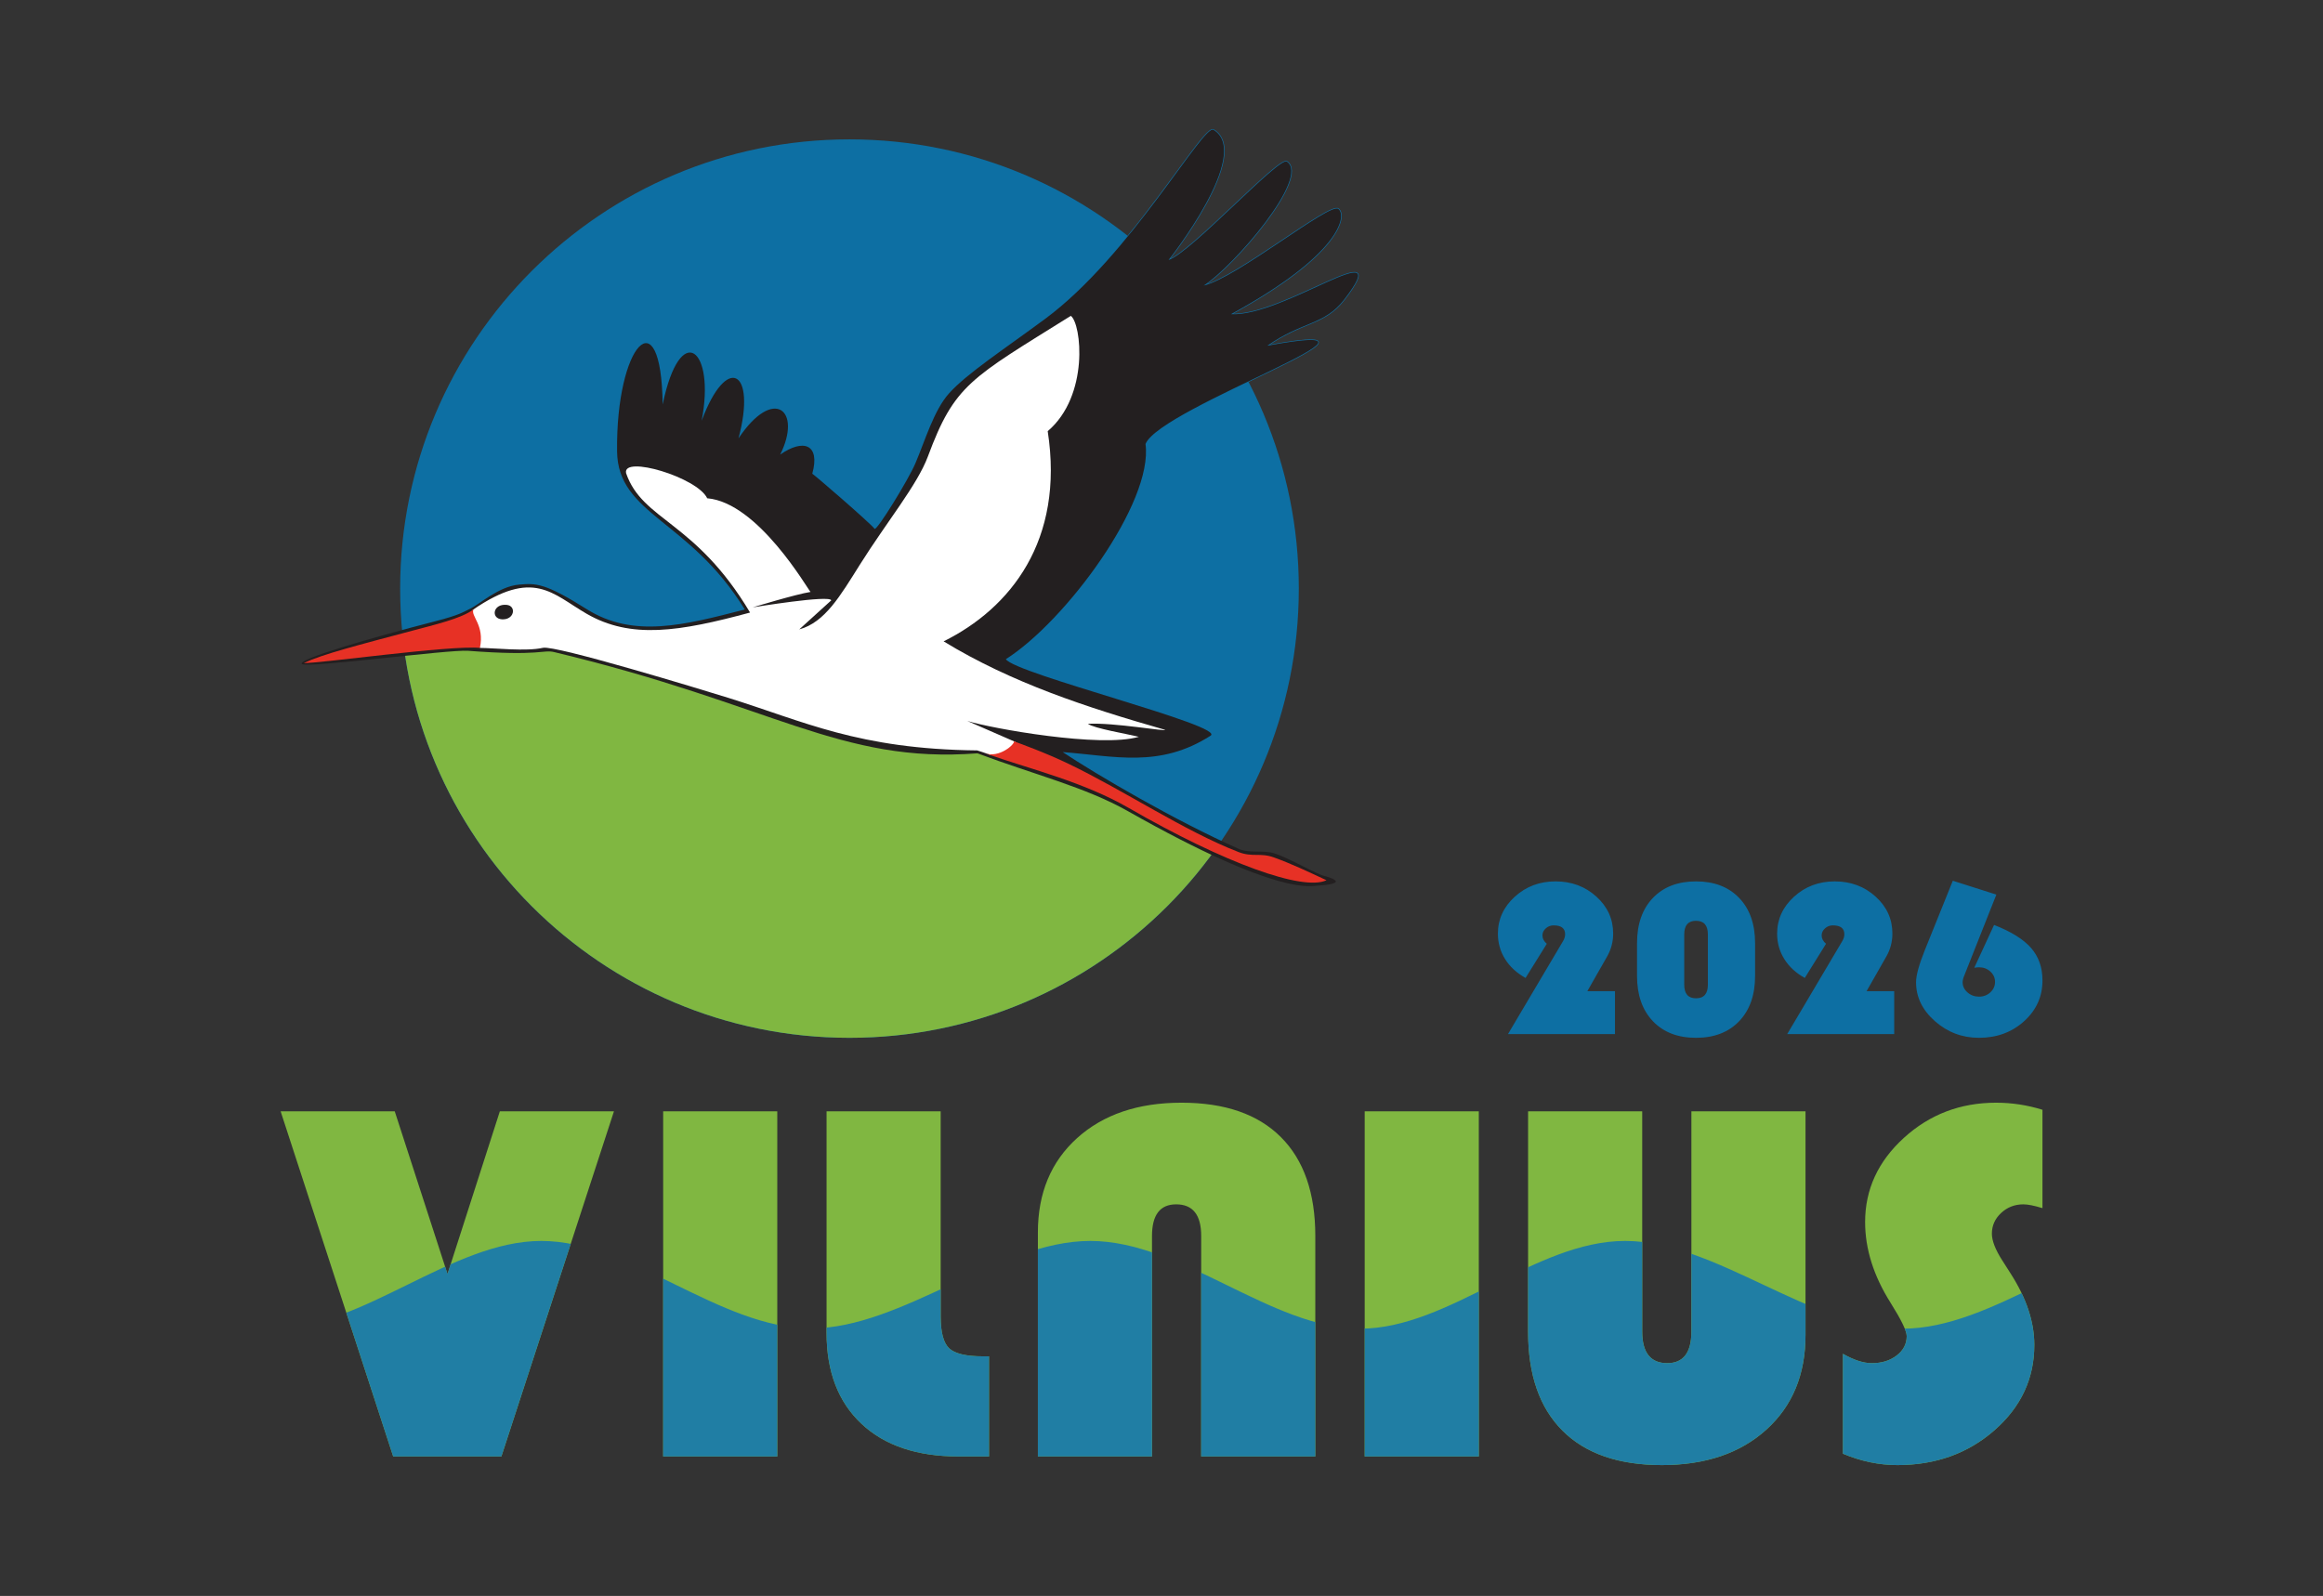
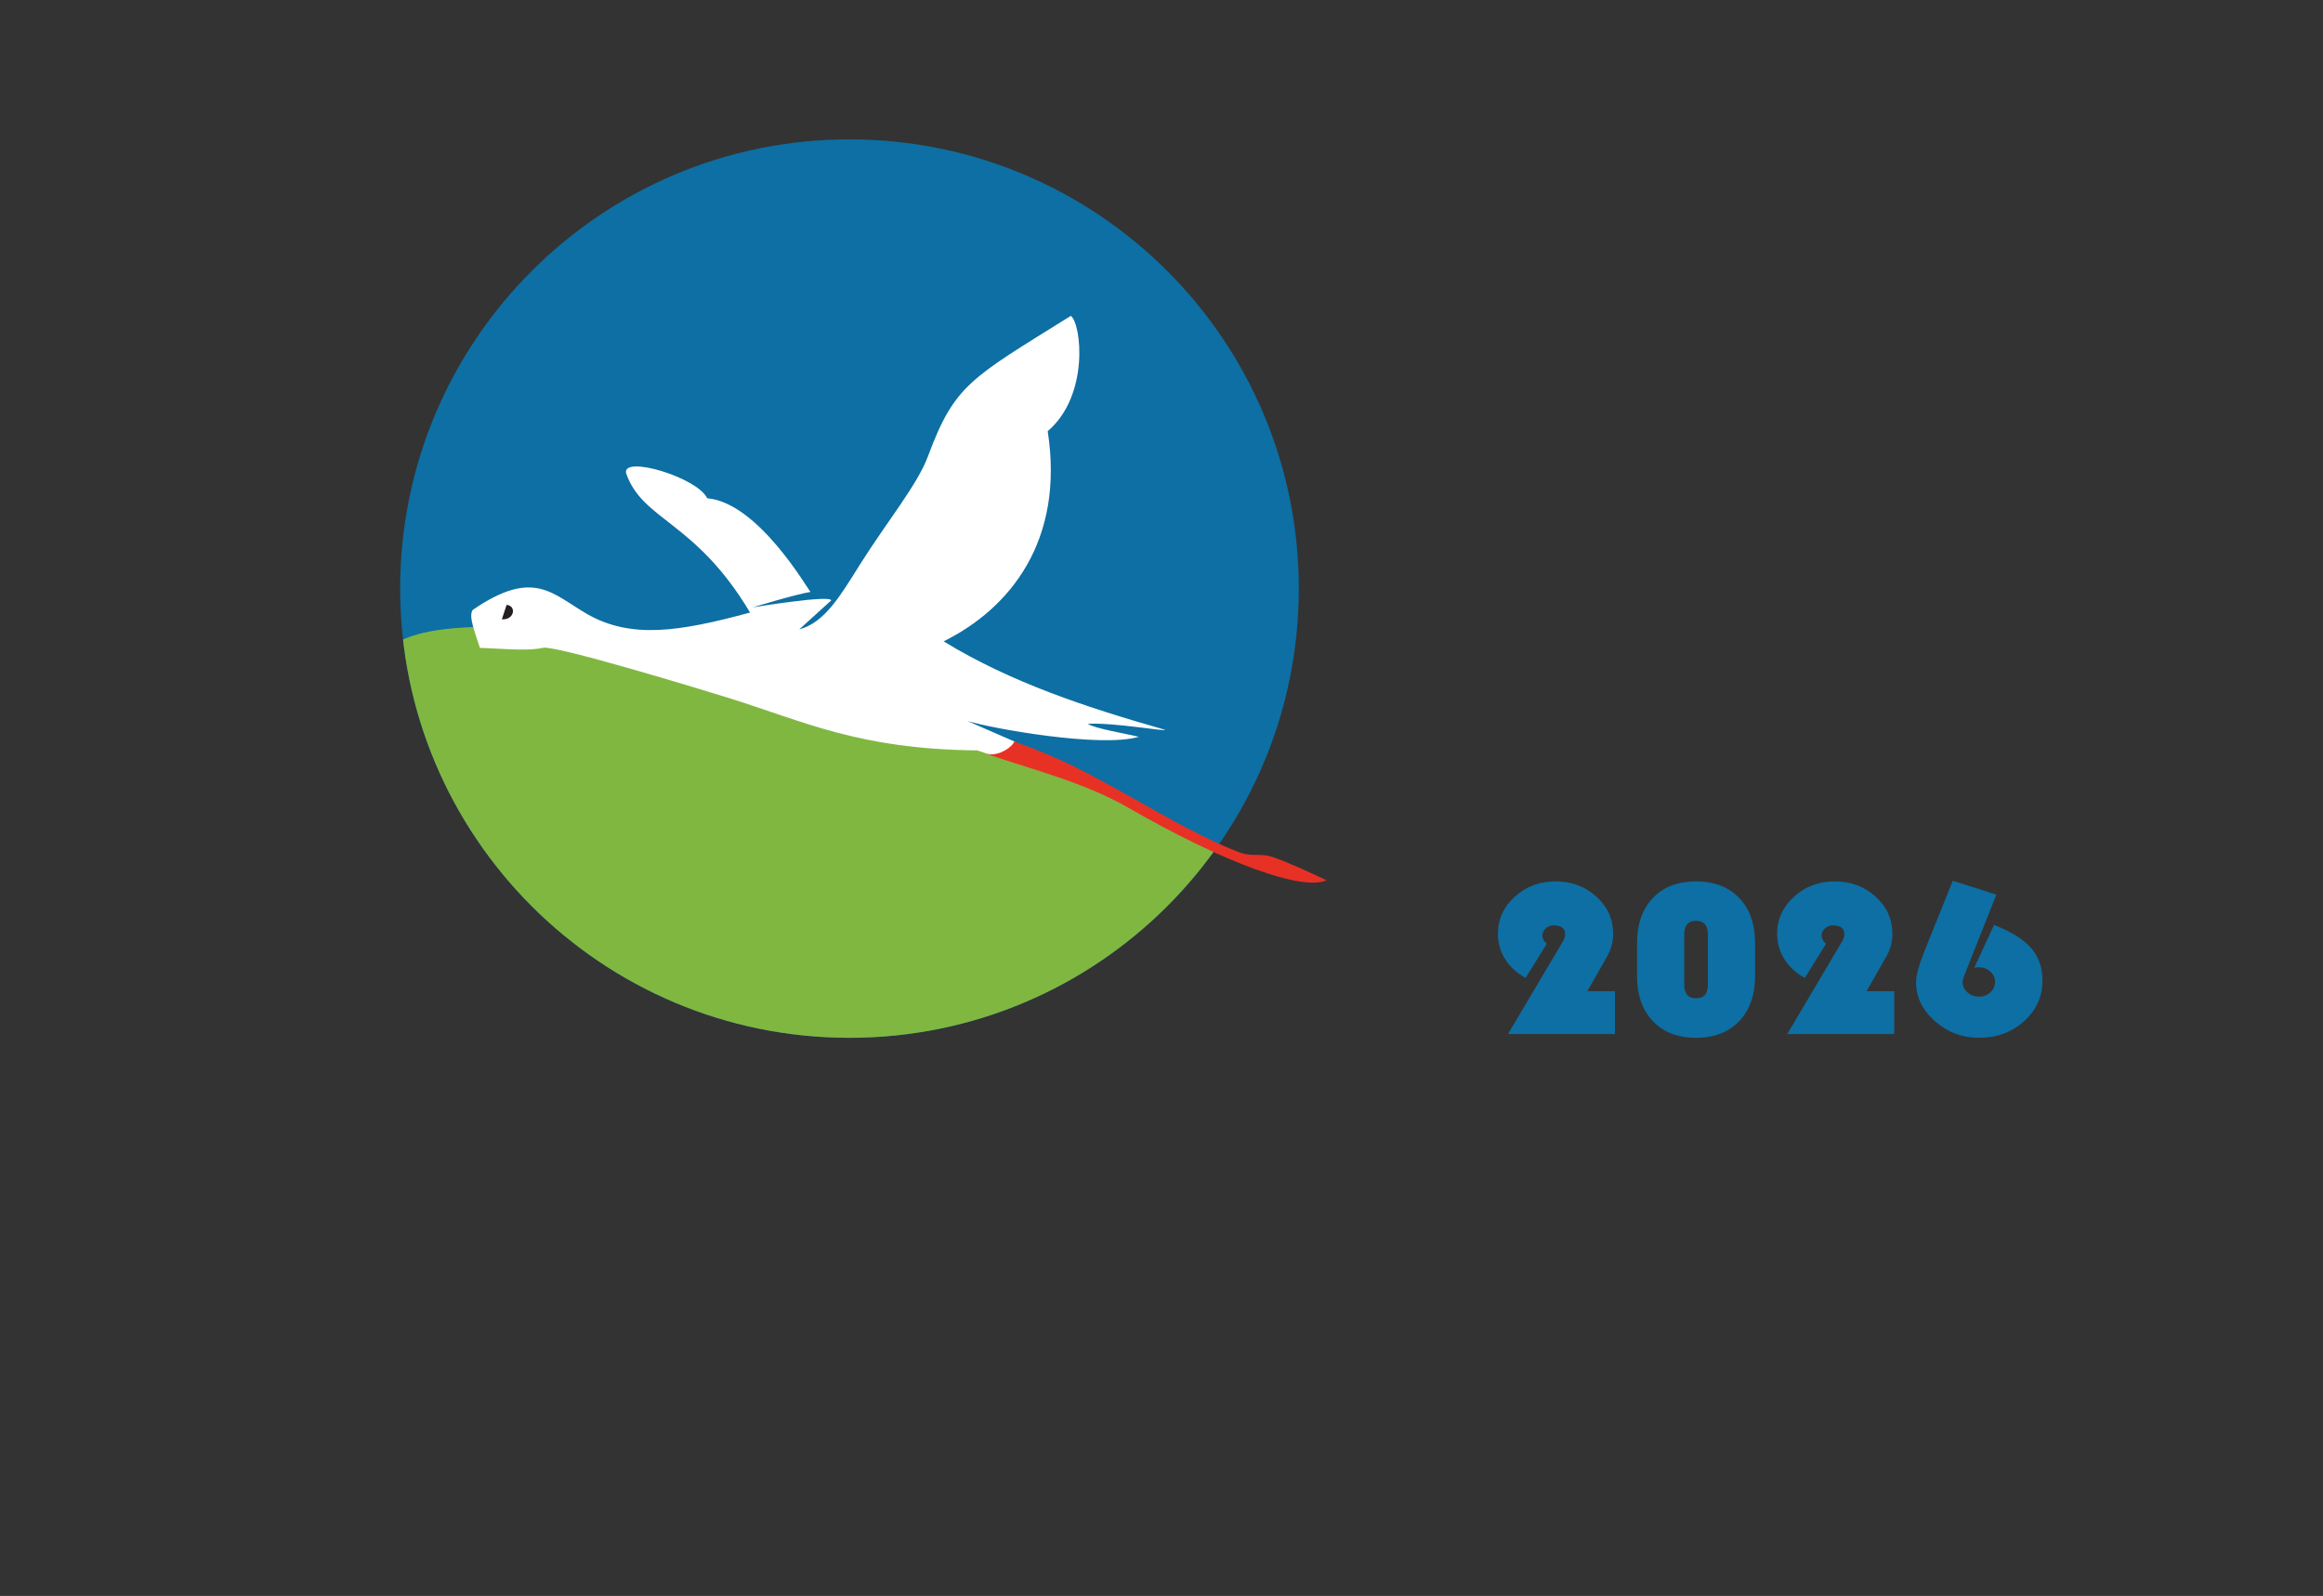
- <svg xmlns="http://www.w3.org/2000/svg" xmlns:ns1="http://www.serif.com/" width="100%" height="100%" viewBox="0 0 2957 2032" version="1.1" xml:space="preserve" style="fill-rule:evenodd;clip-rule:evenodd;stroke-linejoin:round;stroke-miterlimit:2;">
+ <svg xmlns="http://www.w3.org/2000/svg" width="100%" height="100%" viewBox="0 0 2957 2032" version="1.1" xml:space="preserve" style="fill-rule:evenodd;clip-rule:evenodd;stroke-linejoin:round;stroke-miterlimit:2;">
  <rect x="0" y="0" width="2957" height="2032" fill="#333333" stroke="none" />
  <g id="Large">
    <path id="Date" d="M2055.75,1262.01l0,54.622l-136.216,-0l67.645,-114.246l2.316,-3.892c1.854,-3.058 2.78,-6.069 2.78,-9.034c0,-7.505 -4.89,-11.258 -14.672,-11.258c-3.809,0 -7.13,1.279 -9.961,3.835c-2.831,2.557 -4.247,5.555 -4.247,8.995c-0,3.905 1.853,7.437 5.56,10.598l-27.027,43.507c-11.326,-6.313 -20.026,-14.342 -26.101,-24.088c-6.075,-9.747 -9.112,-20.514 -9.112,-32.303c0,-18.287 7.156,-33.951 21.467,-46.993c14.312,-13.041 31.609,-19.562 51.892,-19.562c20.387,0 37.71,6.453 51.97,19.358c14.26,12.904 21.39,28.594 21.39,47.071c-0,10.583 -2.626,20.424 -7.877,29.523l-25.019,43.867l35.212,0Zm28.067,-19.458l0,-41.695c0,-24.276 6.718,-43.456 20.155,-57.54c13.436,-14.084 31.737,-21.126 54.903,-21.126c23.166,0 41.493,7.042 54.981,21.126c13.488,14.084 20.232,33.264 20.232,57.54l-0,41.695c-0,24.277 -6.744,43.48 -20.232,57.61c-13.488,14.13 -31.815,21.195 -54.981,21.195c-23.166,0 -41.467,-7.065 -54.903,-21.195c-13.437,-14.13 -20.155,-33.333 -20.155,-57.61Zm60.078,-52.814l-0,63.933c-0,11.582 4.993,17.373 14.98,17.373c10.09,0 15.135,-5.791 15.135,-17.373l0,-63.933c0,-11.582 -5.045,-17.373 -15.135,-17.373c-9.987,-0 -14.98,5.791 -14.98,17.373Zm267.295,72.272l-0,54.622l-136.217,-0l67.645,-114.246l2.317,-3.892c1.853,-3.058 2.78,-6.069 2.78,-9.034c-0,-7.505 -4.891,-11.258 -14.672,-11.258c-3.81,0 -7.13,1.279 -9.961,3.835c-2.832,2.557 -4.248,5.555 -4.248,8.995c0,3.905 1.854,7.437 5.56,10.598l-27.027,43.507c-11.325,-6.313 -20.026,-14.342 -26.1,-24.088c-6.075,-9.747 -9.112,-20.514 -9.112,-32.303c-0,-18.287 7.155,-33.951 21.467,-46.993c14.311,-13.041 31.609,-19.562 51.892,-19.562c20.386,0 37.709,6.453 51.969,19.358c14.26,12.904 21.39,28.594 21.39,47.071c0,10.583 -2.625,20.424 -7.876,29.523l-25.02,43.867l35.213,0Zm74.584,-140.653l55.444,17.651l-41.081,103.683c-1.236,2.965 -1.853,5.606 -1.853,7.923c-0,5.003 2.059,9.312 6.177,12.925c4.119,3.614 9.009,5.421 14.672,5.421c5.663,-0 10.476,-1.83 14.44,-5.49c3.964,-3.66 5.946,-8.085 5.946,-13.273c0,-5.189 -1.982,-9.59 -5.946,-13.204c-3.964,-3.614 -8.777,-5.42 -14.44,-5.42c-1.338,-0 -3.346,0.185 -6.023,0.556l25.174,-54.483c21.827,8.525 37.555,18.323 47.181,29.396c9.627,11.072 14.441,24.809 14.441,41.209c-0,20.57 -7.8,37.897 -23.398,51.98c-15.599,14.084 -34.724,21.126 -57.375,21.126c-21.416,0 -40.129,-7.065 -56.139,-21.195c-16.01,-14.13 -24.015,-30.646 -24.015,-49.548c-0,-8.71 3.758,-22.423 11.274,-41.14l35.521,-88.117Z" style="fill:#0d6fa3;" />
-     <path id="VILNIUS" d="M781.534,1414.91l-143.302,439.5l-137.726,-0l-143.301,-439.5l145.259,-0l67.18,207.166l66.631,-207.166l145.259,-0Zm207.872,-0l-0,439.5l-145.26,-0l0,-439.5l145.26,-0Zm62.74,-0l145.26,-0l-0,261.124c-0,20.392 3.637,33.969 10.912,40.73c7.275,6.762 21.646,10.143 43.113,10.143l7.513,-0l0,127.503l-38.64,-0c-52.952,-0 -94.216,-13.899 -123.793,-41.696c-29.577,-27.798 -44.365,-66.381 -44.365,-115.751l0,-282.053Zm269,439.5l0,-285.273c0,-50.014 16.637,-90.046 49.911,-120.098c33.273,-30.051 77.579,-45.077 132.916,-45.077c55.098,0 97.257,14.597 126.476,43.789c29.219,29.193 43.828,71.158 43.828,125.894l0,280.765l-145.259,-0l-0,-280.765c-0,-26.832 -10.615,-40.247 -31.843,-40.247c-20.513,-0 -30.769,13.415 -30.769,40.247l-0,280.765l-145.26,-0Zm561.26,-439.5l-0,439.5l-145.26,-0l0,-439.5l145.26,-0Zm415.871,-0l0,284.95c0,50.229 -16.637,90.369 -49.911,120.42c-33.273,30.052 -77.579,45.077 -132.916,45.077c-55.098,0 -97.257,-14.596 -126.476,-43.789c-29.219,-29.193 -43.828,-71.157 -43.828,-125.893l0,-280.765l145.26,-0l-0,280.443c-0,26.831 10.614,40.247 31.842,40.247c20.513,-0 30.77,-13.416 30.77,-40.247l-0,-280.443l145.259,-0Zm301.63,-1.932l-0,125.249c-10.495,-3.22 -18.605,-4.829 -24.33,-4.829c-10.972,-0 -20.393,3.649 -28.264,10.947c-7.872,7.298 -11.807,16.099 -11.807,26.402c-0,8.801 4.293,19.963 12.88,33.486l11.091,17.387c20.036,31.339 30.054,61.605 30.054,90.797c-0,42.716 -16.875,78.885 -50.626,108.507c-33.751,29.622 -74.956,44.433 -123.614,44.433c-23.375,0 -46.512,-4.83 -69.41,-14.489l0,-127.181c13.834,7.942 26.118,11.913 36.852,11.913c12.641,-0 23.196,-3.274 31.664,-9.82c8.467,-6.547 12.701,-14.758 12.701,-24.632c-0,-6.439 -6.798,-20.499 -20.394,-42.179c-21.705,-34.344 -32.558,-68.689 -32.558,-103.033c0,-41.428 16.398,-77.114 49.195,-107.058c32.797,-29.944 71.974,-44.916 117.532,-44.916c20.035,0 39.713,3.005 59.034,9.016Z" style="fill:#80b741;" />
    <clipPath id="_clip1">
-       <path d="M781.534,1414.91l-143.302,439.5l-137.726,-0l-143.301,-439.5l145.259,-0l67.18,207.166l66.631,-207.166l145.259,-0Zm207.872,-0l-0,439.5l-145.26,-0l0,-439.5l145.26,-0Zm62.74,-0l145.26,-0l-0,261.124c-0,20.392 3.637,33.969 10.912,40.73c7.275,6.762 21.646,10.143 43.113,10.143l7.513,-0l0,127.503l-38.64,-0c-52.952,-0 -94.216,-13.899 -123.793,-41.696c-29.577,-27.798 -44.365,-66.381 -44.365,-115.751l0,-282.053Zm269,439.5l0,-285.273c0,-50.014 16.637,-90.046 49.911,-120.098c33.273,-30.051 77.579,-45.077 132.916,-45.077c55.098,0 97.257,14.597 126.476,43.789c29.219,29.193 43.828,71.158 43.828,125.894l0,280.765l-145.259,-0l-0,-280.765c-0,-26.832 -10.615,-40.247 -31.843,-40.247c-20.513,-0 -30.769,13.415 -30.769,40.247l-0,280.765l-145.26,-0Zm561.26,-439.5l-0,439.5l-145.26,-0l0,-439.5l145.26,-0Zm415.871,-0l0,284.95c0,50.229 -16.637,90.369 -49.911,120.42c-33.273,30.052 -77.579,45.077 -132.916,45.077c-55.098,0 -97.257,-14.596 -126.476,-43.789c-29.219,-29.193 -43.828,-71.157 -43.828,-125.893l0,-280.765l145.26,-0l-0,280.443c-0,26.831 10.614,40.247 31.842,40.247c20.513,-0 30.77,-13.416 30.77,-40.247l-0,-280.443l145.259,-0Zm301.63,-1.932l-0,125.249c-10.495,-3.22 -18.605,-4.829 -24.33,-4.829c-10.972,-0 -20.393,3.649 -28.264,10.947c-7.872,7.298 -11.807,16.099 -11.807,26.402c-0,8.801 4.293,19.963 12.88,33.486l11.091,17.387c20.036,31.339 30.054,61.605 30.054,90.797c-0,42.716 -16.875,78.885 -50.626,108.507c-33.751,29.622 -74.956,44.433 -123.614,44.433c-23.375,0 -46.512,-4.83 -69.41,-14.489l0,-127.181c13.834,7.942 26.118,11.913 36.852,11.913c12.641,-0 23.196,-3.274 31.664,-9.82c8.467,-6.547 12.701,-14.758 12.701,-24.632c-0,-6.439 -6.798,-20.499 -20.394,-42.179c-21.705,-34.344 -32.558,-68.689 -32.558,-103.033c0,-41.428 16.398,-77.114 49.195,-107.058c32.797,-29.944 71.974,-44.916 117.532,-44.916c20.035,0 39.713,3.005 59.034,9.016Z" />
-     </clipPath>
+       </clipPath>
    <g clip-path="url(#_clip1)">
      <path d="M349.523,2074.69c-115.309,-0 -232.016,-111.705 -347.096,-111.705c-115.08,0 -230.169,111.71 -345.247,111.71c-115.078,-0 -230.146,-111.71 -345.221,-111.71c-115.076,0 -230.152,111.71 -345.235,111.71c-115.082,-0 -230.173,-111.71 -345.26,-111.71c-115.087,0 -115.143,-383.005 -0.065,-383.005c115.078,0 230.167,111.71 345.247,111.71c115.08,0 230.158,-111.71 345.234,-111.71c115.076,0 230.143,111.71 345.222,111.71c115.078,0 230.164,-111.71 345.247,-111.71c115.082,0 230.805,111.71 345.247,111.71c114.442,0 227.283,-111.651 341.405,-111.71c114.122,-0.059 226.835,111.356 343.327,111.356c116.493,0 239.113,-111.415 355.63,-111.356c116.517,0.059 230.022,111.71 343.47,111.71c113.449,0 222.138,-111.71 337.22,-111.71c115.082,0 236.852,111.71 353.275,111.71c116.422,0 231.138,-111.651 345.26,-111.71c114.122,-0.059 116.084,382.946 0.039,383.005c-116.045,0.059 -230.156,111.71 -345.234,111.71c-115.078,-0 -230.154,-111.71 -345.234,-111.71c-115.081,0 -230.169,111.71 -345.248,111.71c-115.078,-0 -230.145,-111.71 -345.221,-111.71c-115.076,0 -229.9,111.709 -345.234,111.71c-115.334,0 -231.699,-111.707 -346.769,-111.707c-115.071,-0 -229.45,111.703 -344.759,111.702Z" style="fill:#207ea4;" />
    </g>
  </g>
  <g id="Gandras">
    <path id="backgound" d="M1653.28,749.399c-0,315.882 -256.045,571.956 -571.956,571.956c-315.882,0 -571.956,-256.074 -571.956,-571.956c0,-315.911 256.074,-571.956 571.956,-571.956c315.911,0 571.956,256.045 571.956,571.956Z" style="fill:#0d6fa3;fill-rule:nonzero;" />
    <clipPath id="_clip2">
      <path d="M1653.28,749.399c-0,315.882 -256.045,571.956 -571.956,571.956c-315.882,0 -571.956,-256.074 -571.956,-571.956c0,-315.911 256.074,-571.956 571.956,-571.956c315.911,0 571.956,256.045 571.956,571.956Z" clip-rule="nonzero" />
    </clipPath>
    <g clip-path="url(#_clip2)">
      <path d="M504.08,818.859c118.412,-70.694 651.912,45.444 1072.56,270.641c-549.444,583.564 -1101.59,41.605 -1072.56,-270.641Z" style="fill:#80b741;" />
    </g>
-     <path d="M1435.92,300.579c58.178,-71.057 100.387,-140.285 108.768,-135.265c50.298,30.127 -57.197,165.749 -57.197,165.749c28.212,-8.903 140.686,-131.947 150.601,-125.297c30.131,20.213 -68.209,133.641 -105.89,157.857c42.068,-9.76 160.595,-106.241 171.408,-97.64c11.434,9.094 1.521,58.737 -136.642,134.041c66.808,3.781 212.358,-107.123 144.02,-18.563c-25.22,32.684 -52.909,27.296 -97.798,58.71c117.681,-21.558 54.183,7.789 -24.197,45.498" style="fill:none;stroke:#0d6fa3;stroke-width:1.5px;" />
-     <path id="Black-lines" ns1:id="Black lines" d="M785.488,574.595c-1.612,-135.428 56.193,-198.62 58.037,-59.599c22.385,-108.189 67.512,-71.022 49.592,20.769c31.834,-85.702 70.251,-64.972 46.947,22.356c44.753,-66.881 81.283,-35.793 53.052,20.66c29.182,-20.393 51.346,-13.674 40.847,24.39c0.924,-0.231 74.016,62.936 79.334,70.136c3.046,2.484 42.928,-62.304 51.933,-83.409c12.393,-29.043 23.517,-67.596 42.909,-89.156c22.754,-25.293 69.324,-55.596 122.477,-94.928c108.091,-79.982 201.169,-248.229 214.072,-240.5c50.298,30.127 -57.197,165.749 -57.197,165.749c28.212,-8.903 140.686,-131.947 150.601,-125.297c30.131,20.213 -68.209,133.641 -105.89,157.857c42.068,-9.76 160.595,-106.241 171.408,-97.64c11.434,9.094 1.521,58.737 -136.642,134.041c66.808,3.781 212.358,-107.123 144.02,-18.563c-25.22,32.684 -52.909,27.296 -97.798,58.71c203.897,-37.351 -136.103,78.111 -155.034,125.115c10.005,74.758 -101.692,225.69 -177.789,273.998c11.809,18.603 280.107,84.87 260.666,97.363c-64.895,41.699 -122.115,25.918 -188.307,20.911c42.274,28.245 143.529,87.589 224.109,123.238c13.836,6.121 30.913,1.138 45.623,5.787c18.242,5.766 53.403,26.691 63.83,28.806c33.454,9.45 -2.426,11.866 -8.342,12.113c-8.3,0.346 -48.695,14.8 -241.879,-94.561c-54.85,-31.051 -119.294,-46.491 -191.833,-73.794c-175.148,13.401 -260.083,-62.22 -538.722,-128.88c-14.67,-3.509 -16.559,5.454 -109.49,-1.656c-24.962,-1.909 -205.921,22.559 -211.771,16.728c-5.85,-5.831 84.172,-32.264 169.539,-54.279c32.336,-8.338 35.495,-11.766 43.852,-15.619c12.924,-5.957 36.683,-28.747 63.183,-31.106c21.434,-1.908 33.131,-2.066 85.853,31.146c59.458,37.455 123.896,20.533 201.39,0.538c-70.481,-114.794 -161.615,-120.356 -162.58,-201.424Z" style="fill:#231f20;" />
    <path id="White" d="M1017.36,801.381c32.764,-8.96 52.262,-42.785 77.297,-82.614c34.158,-54.339 73.016,-101.344 86.475,-137.569c34.134,-91.87 54.335,-99.351 181.954,-179.047c13.558,10.066 23.731,101.579 -29.427,146.819c21.553,139.433 -47.842,225.676 -132.513,267.61c86.533,52.896 182.782,84.319 281.764,112.595c3.352,2.823 -65.471,-9.555 -98.131,-7.595c7.475,5.76 50.291,12.939 64.905,16.537c-48.655,14.33 -187.403,-10.6 -218.374,-20.153l61.499,26.827c-6.624,9.011 -15.25,16.165 -30.796,16.892c0,0 -9.975,-3.817 -18.225,-6.25c-151.244,-1.577 -220.468,-37.021 -317.176,-67.073c-34.69,-10.78 -219.714,-67.163 -235.441,-63.555c-21.279,4.883 -62.216,0.216 -80.291,0.15c-5.958,-19.475 -15.252,-40.884 -8.91,-48.579c77.404,-52.938 100.852,-20.332 144.677,5.016c56.517,32.689 118.161,22.847 208.131,-1.47c-69.787,-117.09 -136.849,-116.661 -157.822,-177.477c-4.936,-23.192 90.699,5.34 103.262,31.969c65.003,5.469 128.13,116.184 131.515,119.253c-18.424,2.837 -73.574,19.648 -73.574,19.648c0,-0 98.992,-16.275 99.925,-8.895l-40.724,36.961Z" style="fill:#fff;" />
    <path id="legs" d="M1290.63,943.842c7.002,2.594 39.747,14.296 69.501,28.618c72.202,34.753 146.45,85.135 216.328,112.34c17.954,6.991 27.618,0.536 45.106,6.888c23.492,8.532 41.938,17.446 66.979,29.041c-29.906,14.103 -128.877,-21.193 -251.795,-92.056c-57.353,-33.064 -124.838,-49.369 -175.947,-67.196c-2.612,-0.911 -4.775,-1.66 -7.219,-2.518c18.219,6.738 38.632,-11.602 37.047,-15.117Z" style="fill:#e73125;" />
-     <path d="M610.881,824.955c-36.651,-3.96 -210.54,20.666 -224.199,19.19c24.876,-11.467 67.385,-22.267 138.842,-41.319c25.985,-6.927 62.622,-15.44 77.31,-27.038c-4.434,8.379 14.42,19.597 8.047,49.167Z" style="fill:#e73125;" />
-     <path id="eye" d="M644.868,770.122c12.848,1.16 10.092,19.454 -6.039,18.395c-14.142,-0.929 -11.602,-20.082 6.039,-18.395" style="fill:#231f20;" />
+     <path id="eye" d="M644.868,770.122c12.848,1.16 10.092,19.454 -6.039,18.395" style="fill:#231f20;" />
  </g>
</svg>